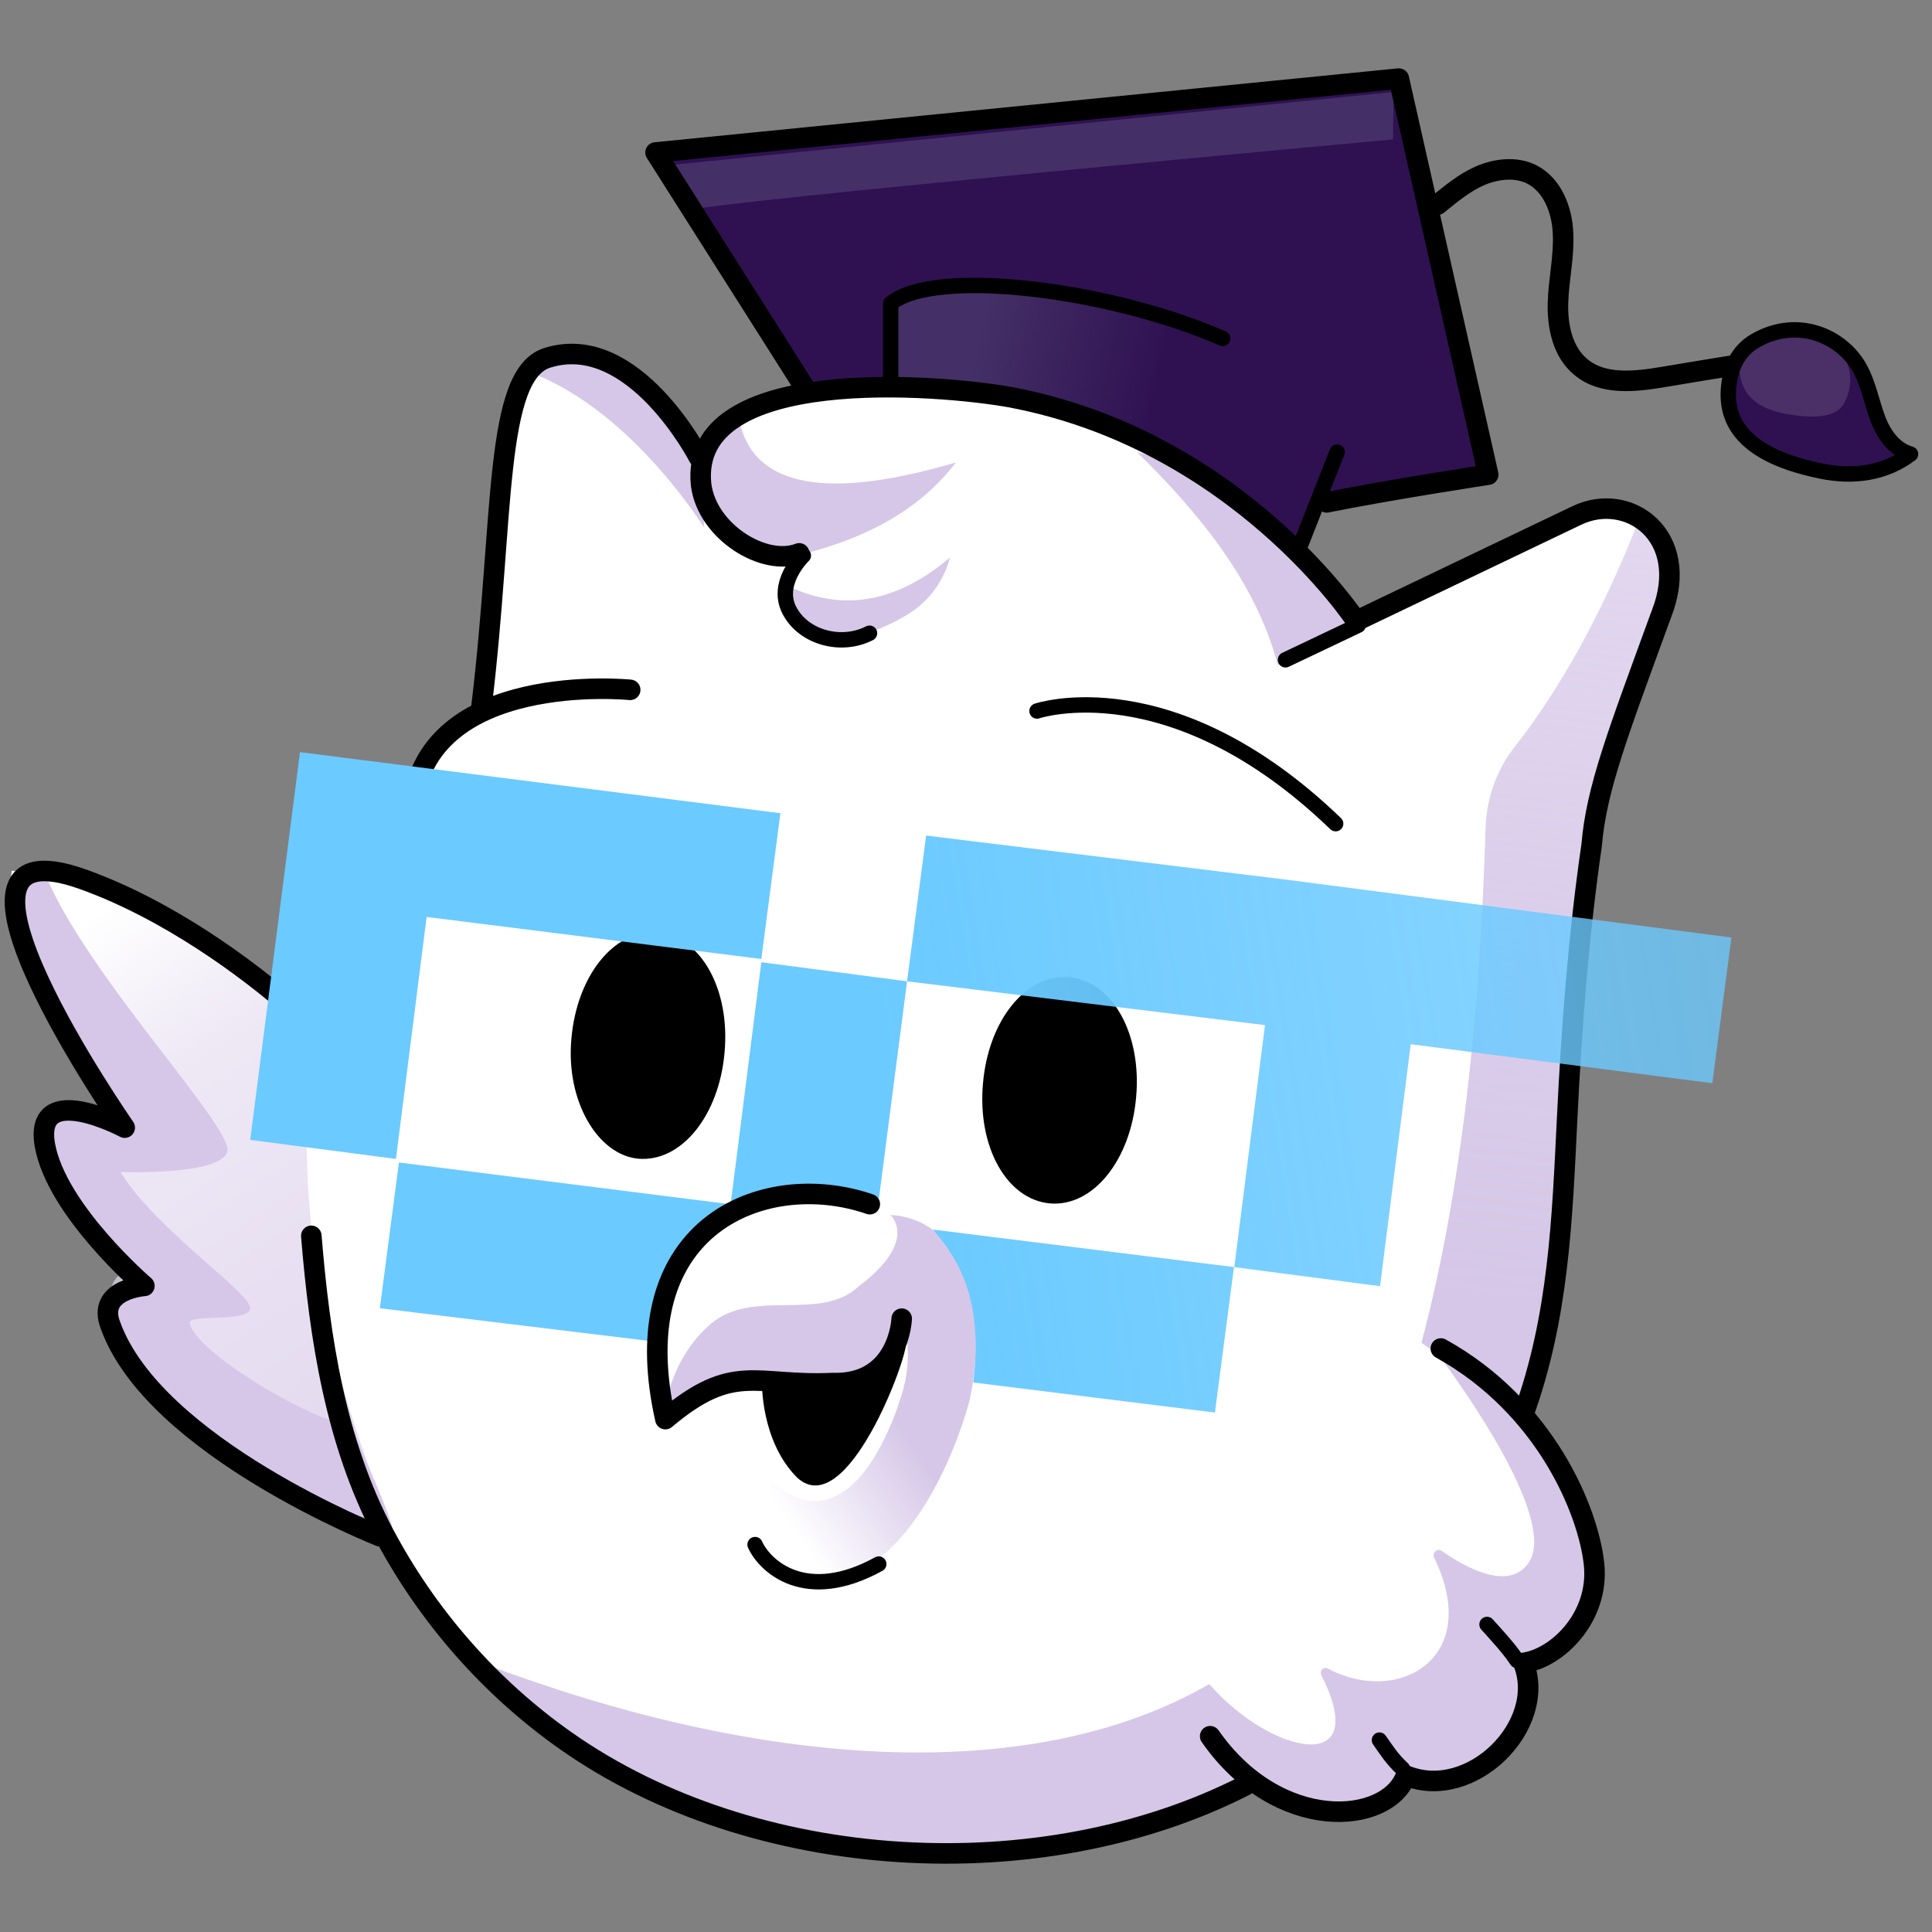
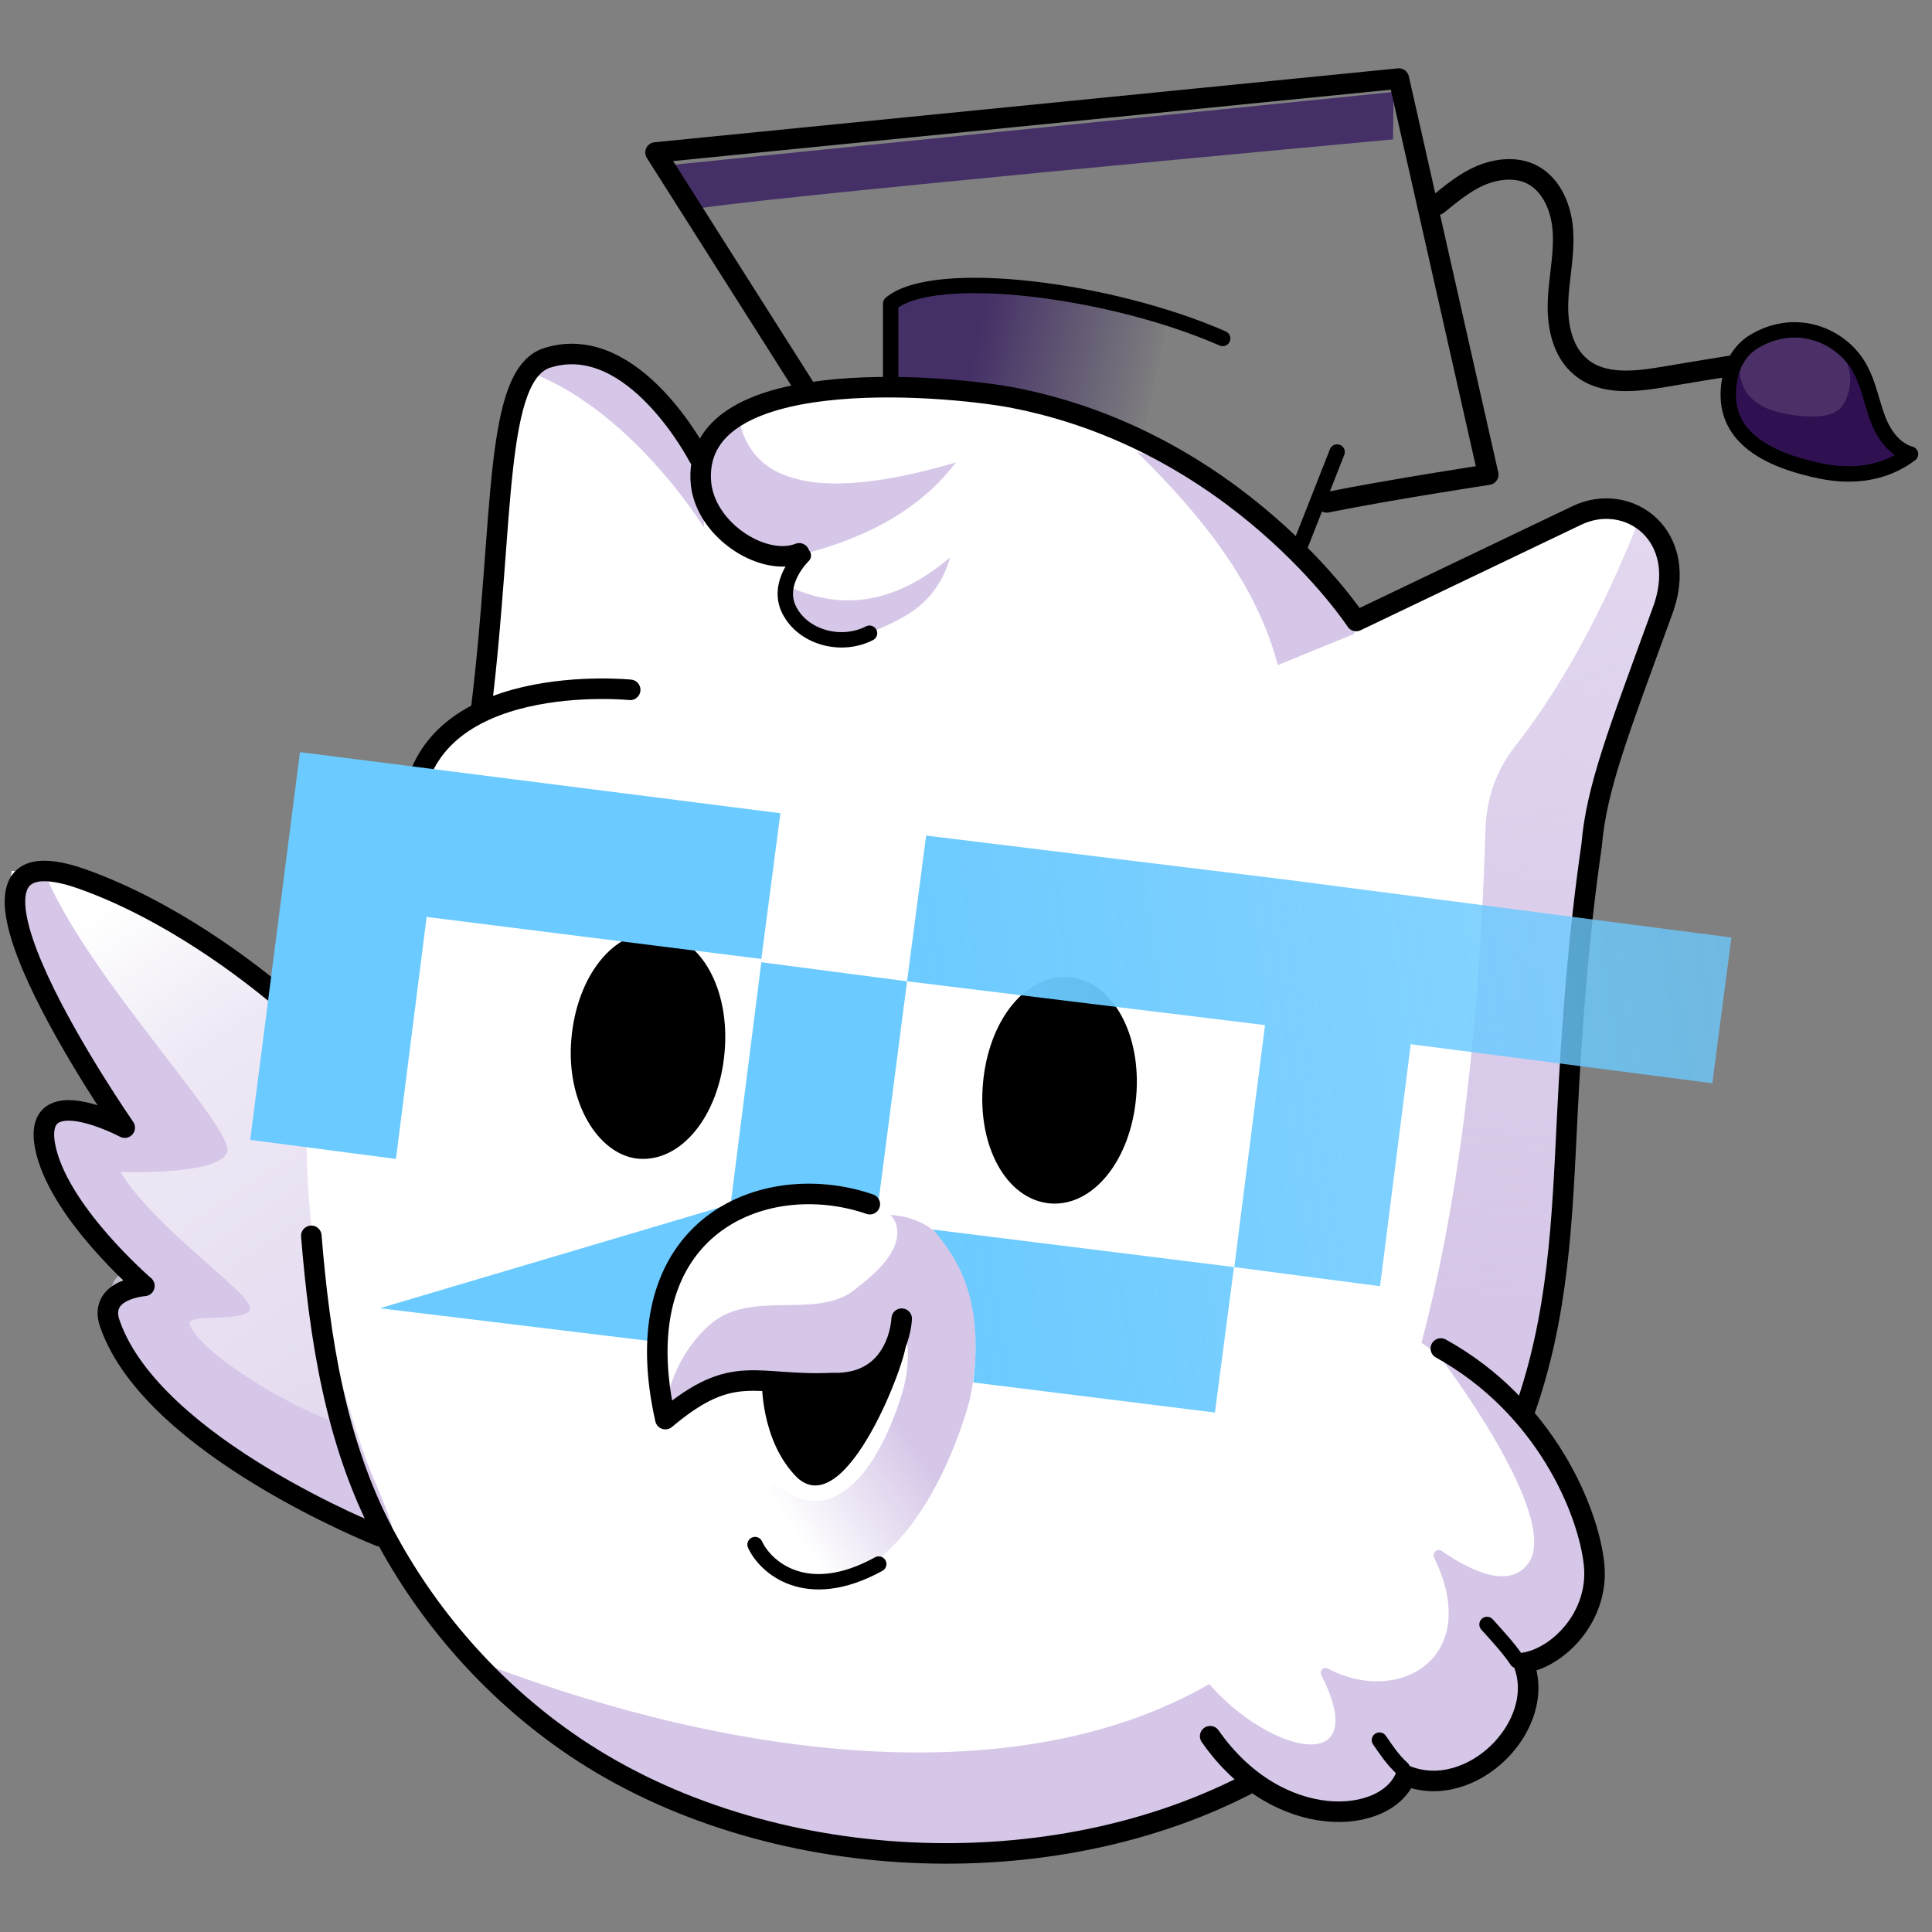
<svg xmlns="http://www.w3.org/2000/svg" width="132" height="132" viewBox="0 0 132 132" fill="none">
  <rect x="0" y="0" width="132" height="132" fill="#808080" stroke="none" />
  <path d="M113.877 40.86L109.723 52.182L107.809 63.625C107.3 74.6 106.628 84.924 105.02 92.336C104.694 93.904 104.307 95.329 103.879 96.612L107.504 102.497C109.784 107.771 108.359 111.538 104.042 114.124C104.042 119.703 101.029 121.719 95.856 121.291C92.578 124.895 88.872 124.264 84.881 121.271C69.63 129.09 56.802 126.972 44.605 122.33C39.942 119.784 36.073 116.893 32.978 113.676C30.208 110.825 28.05 107.71 26.543 104.289C13.409 99.035 7.382 93.924 7.321 88.997L8.624 86.899C5.285 83.295 3.045 79.772 3.106 76.331C4.511 75.598 6.099 75.7 7.789 76.29C3.33 69.571 0.215 63.014 0.805 59.492C0.805 59.492 5.407 60.041 9.581 61.874C13.756 63.707 24.609 70.426 24.609 70.426L27.989 61.528C26.991 55.969 27.867 51.265 32.693 48.292L34.688 28.602C35.951 21.414 43.692 23.634 47.537 31.188C51.333 23.9 74.781 24.163 87.63 36.889L92.476 42.367L107.504 35.199C111.658 34.548 114.366 35.708 113.877 40.86Z" fill="white" />
-   <path d="M88.79 37.154C88.872 36.93 90.114 33.916 90.114 33.916L101.721 32.45L95.612 5.389L44.502 10.704L55.172 26.871C67.553 25.079 78.772 28.561 88.831 37.134H88.811L88.79 37.154Z" fill="#2F1152" />
  <path d="M118.744 24.428C122.164 21.455 125.056 22.005 127.479 26.057C128.049 28.215 128.864 29.946 130.126 30.883C125.769 33.571 122.226 32.614 118.479 28.989C118.255 27.034 118.051 25.222 118.723 24.407H118.744V24.428Z" fill="#2F1152" />
  <path d="M78.08 29.926L79.831 21.618C72.317 19.352 65.997 18.672 60.812 20.681V26.423C66.901 26.077 72.643 27.299 78.08 29.926Z" fill="url(#paint0_linear_1605_10141)" />
  <path d="M50.448 28.398C51.304 33.652 57.066 34.018 65.313 31.595C62.605 35.138 58.553 37.073 53.686 38.132C47.72 38.132 46.213 32.43 50.469 28.419H50.448V28.398Z" fill="#D6C7E8" />
  <path d="M53.767 40.005C57.534 41.837 61.26 41.186 64.905 38.091C64.905 38.091 64.498 40.025 62.788 41.43C61.077 42.835 57.901 43.752 58.063 43.691C58.186 43.65 55.946 43.691 54.928 42.835C53.767 41.878 53.767 39.984 53.767 39.984V40.005Z" fill="#D6C7E8" />
  <path d="M112.024 35.403C109.479 41.899 106.607 47.05 103.492 51.021C102.23 52.609 101.558 54.584 101.497 56.6C101.11 69.327 99.888 81.259 97.119 91.746L104.042 96.633C106.607 87.307 107.992 72.401 108.888 55.216C108.888 55.216 114.08 41.044 114.08 39.089C114.08 37.134 112.024 35.383 112.024 35.383V35.403Z" fill="url(#paint1_linear_1605_10141)" />
  <path d="M104.205 114.144C104.205 119.724 101.191 121.739 96.019 121.312C92.741 124.916 89.035 124.285 85.044 121.291C69.793 129.111 56.965 126.993 44.767 122.35C40.105 119.805 36.236 116.914 33.141 113.696C51.548 120.66 70.2 122.228 82.621 115.061C86.775 119.846 93.82 121.454 90.277 114.45C90.135 114.165 90.42 113.839 90.725 114.002C95.551 116.567 101.314 113.289 97.995 106.447C97.811 106.101 98.198 105.735 98.524 105.979C100.255 107.18 103.146 108.728 104.47 106.732C106.608 103.434 98.239 92.519 98.239 92.519L105.203 92.377C104.877 93.945 104.49 95.37 104.063 96.653L107.687 102.538C109.968 107.812 108.542 111.579 104.225 114.165H104.205V114.144Z" fill="#D6C7E8" />
  <path d="M26.726 104.309C21.249 90.422 20.312 81.748 21.249 69.266C12.799 64.277 2.455 57.333 0.948 61.548C1.762 67.148 4.287 71.994 8.013 76.311C8.013 76.311 3.697 74.519 3.33 76.352C2.251 81.91 8.848 86.92 8.848 86.92C8.848 86.92 7.056 86.614 7.525 90.422C8.502 98.75 26.767 104.309 26.767 104.309H26.747H26.726Z" fill="url(#paint2_linear_1605_10141)" fill-opacity="0.7" />
  <path d="M3.004 59.532C5.814 66.558 16.015 77.064 15.527 78.693C15.058 80.322 8.237 80.078 8.237 80.078C10.599 83.967 17.095 88.304 17.095 89.363C17.095 90.422 12.798 89.709 12.961 90.422C13.572 92.845 23.773 98.363 23.773 96.979C23.773 96.979 27.215 104.696 26.726 104.309C26.482 104.106 18.785 102.253 13.837 98.323C9.316 94.698 7.504 89.017 7.504 89.017L9.927 87.632C6.18 84.945 3.818 81.442 2.983 77.064C3.981 75.822 5.997 76.026 8.461 76.82C4.307 71.363 1.599 66.048 0.906 61.019L2.963 59.532H2.983H3.004Z" fill="#D6C7E8" />
  <path d="M35.604 25.222C42.894 27.584 48.088 36.03 48.088 36.03C48.088 36.03 48.213 32.629 47.529 31.447C46.844 30.264 44.27 24.894 40.572 24.428C37.477 24 35.645 25.242 35.645 25.242H35.624L35.604 25.222Z" fill="#D6C7E8" />
  <path d="M61.343 96.103C61.913 94.556 62.137 93.09 61.974 91.685C61.974 91.685 58.655 96.307 56.558 96.673C54.46 97.019 51.609 94.393 51.609 94.393L45.379 96.551C45.379 96.551 45.705 92.886 48.575 90.442C51.447 87.999 56.069 90.341 58.655 87.897C62.829 84.761 60.834 83.01 60.834 83.01C65.985 83.295 67.492 89.689 66.27 95.574L61.485 97.081L61.363 96.124L61.343 96.103Z" fill="#D6C7E8" />
  <path d="M57.351 107.995C54.378 108.076 51.914 107.079 51.385 105.368L52.769 101.214C56.231 104.411 59.632 101.723 61.729 94.943L66.27 95.574C66.27 95.574 63.745 105.898 57.351 107.995Z" fill="url(#paint3_linear_1605_10141)" />
  <path d="M87.304 45.442C85.879 40.005 82.193 35.301 77.673 30.883C82.723 32.267 87.732 34.833 92.436 42.102L92.537 43.304L87.304 45.442Z" fill="#D6C7E8" />
  <path d="M118.886 24.387C118.581 26.851 119.964 28.003 122.448 28.349C124.271 28.603 125.626 28.48 126.095 27.36C127.276 24.693 124.812 23.064 124.812 23.064L122.002 22.534L118.988 23.613L118.886 24.387Z" fill="#4A3066" />
  <path d="M47.384 14.328C47.852 13.88 95.174 9.523 95.174 9.523L95.215 6.285L45.429 11.315L47.343 14.308H47.363L47.384 14.328Z" fill="#443066" />
  <path d="M90.644 34.324C95.001 33.448 101.68 32.43 101.68 32.43L95.572 5.369L44.788 10.418L55.071 26.627" stroke="black" stroke-width="1.403" stroke-linecap="round" stroke-linejoin="round" />
  <path d="M91.356 30.883L88.695 37.641" stroke="black" stroke-width="1.052" stroke-linecap="round" stroke-linejoin="round" />
  <path d="M60.853 26.299L60.853 20.742C63.826 18.258 75.82 19.744 83.537 23.125" stroke="black" stroke-width="1.052" stroke-linecap="round" stroke-linejoin="round" />
  <path d="M85.085 121.984C71.096 129.131 51.508 127.97 38.679 118.95C33.487 115.305 29.191 110.397 26.218 104.777C22.919 98.547 21.84 91.4 21.27 84.436" stroke="black" stroke-width="1.403" stroke-linecap="round" stroke-linejoin="round" />
  <path d="M54.602 37.806C52.24 38.742 48.31 36.34 47.903 33.123C47.007 24.794 64.274 26.281 69.019 27.136C84.555 30.048 92.659 42.428 92.659 42.428L107.687 35.24C111.25 33.489 115.587 36.605 113.531 41.899C110.538 50.105 109.071 53.872 108.746 57.741C107.85 63.91 107.381 70.121 107.076 76.331C106.73 83.316 106.506 89.933 104.083 96.633" stroke="black" stroke-width="1.403" stroke-linecap="round" stroke-linejoin="round" />
  <path d="M47.74 31.229C47.74 31.229 43.322 22.656 37.457 24.428C33.711 25.487 34.464 35.403 32.896 48.292" stroke="black" stroke-width="1.403" stroke-linecap="round" stroke-linejoin="round" />
  <path d="M43.056 47.132C43.056 47.132 28.986 45.706 28.171 55.256" stroke="black" stroke-width="1.403" stroke-linecap="round" stroke-linejoin="round" />
-   <path d="M70.852 48.578C70.852 48.578 80.035 45.462 91.255 56.275" stroke="black" stroke-width="1.052" stroke-linecap="round" stroke-linejoin="round" />
  <path d="M71.74 82.221C74.693 82.465 77.258 79.248 77.625 74.952C78.012 70.655 76.016 67.031 73.043 66.766C70.07 66.522 67.525 69.739 67.159 74.035C66.772 78.332 68.767 81.956 71.74 82.221Z" fill="black" />
  <path d="M43.62 79.167C46.572 79.411 49.138 76.194 49.505 71.897C49.892 67.601 47.896 63.977 44.923 63.712C41.95 63.467 39.405 66.685 39.038 70.981C38.651 75.278 40.871 78.922 43.62 79.167Z" fill="black" />
-   <path d="M87.829 45.08L92.797 42.718" stroke="black" stroke-width="1.052" stroke-linecap="round" stroke-linejoin="round" />
  <path d="M54.886 37.957C54.886 37.957 52.831 39.923 54.032 41.878C55.03 43.568 57.494 44.24 59.408 43.263" stroke="black" stroke-width="1.052" stroke-linecap="round" stroke-linejoin="round" />
  <path d="M25.953 104.961C25.953 104.961 10.538 98.872 7.545 90.544C6.588 88.08 9.866 87.856 9.866 87.856C9.866 87.856 3.859 82.705 3.065 78.225C2.291 73.725 8.522 77.044 8.522 77.044C8.522 77.044 -6.22 55.847 5.631 60.062C11.414 62.118 16.891 66.13 20.088 68.96" stroke="black" stroke-width="1.403" stroke-linecap="round" stroke-linejoin="round" />
-   <path d="M84.311 86.553L83.008 96.51L66.494 94.454C67.166 89.017 65.659 86.207 63.745 84.008L84.331 86.573L84.311 86.553ZM87.732 60.082L63.276 57.089L61.973 67.046L86.428 70.039L84.331 86.573L94.288 87.877L96.386 71.343L116.992 74.01L118.295 64.053L87.732 60.082ZM49.898 82.277L27.256 79.426L25.952 89.383L44.747 91.664C45.358 87.368 47.435 84.334 50.591 82.338L52.22 82.012C55.294 80.913 59.978 82.44 59.978 82.44L61.973 67.046L52.016 65.743L49.919 82.277H49.898ZM52.016 65.519L53.319 55.562L20.495 51.388L17.095 77.879L27.052 79.182L29.149 62.648L52.016 65.519Z" fill="url(#paint4_linear_1605_10141)" />
+   <path d="M84.311 86.553L83.008 96.51L66.494 94.454C67.166 89.017 65.659 86.207 63.745 84.008L84.331 86.573L84.311 86.553ZM87.732 60.082L63.276 57.089L61.973 67.046L86.428 70.039L84.331 86.573L94.288 87.877L96.386 71.343L116.992 74.01L118.295 64.053L87.732 60.082ZM49.898 82.277L25.952 89.383L44.747 91.664C45.358 87.368 47.435 84.334 50.591 82.338L52.22 82.012C55.294 80.913 59.978 82.44 59.978 82.44L61.973 67.046L52.016 65.743L49.919 82.277H49.898ZM52.016 65.519L53.319 55.562L20.495 51.388L17.095 77.879L27.052 79.182L29.149 62.648L52.016 65.519Z" fill="url(#paint4_linear_1605_10141)" />
  <path d="M59.428 82.273C58.614 81.992 57.765 81.793 56.905 81.681C50.207 80.809 42.807 85.193 45.46 96.958C50.143 93.008 51.589 94.739 56.883 94.495C61.444 94.637 61.607 90.096 61.607 90.096" stroke="black" stroke-width="1.403" stroke-linecap="round" stroke-linejoin="round" />
  <path d="M61.892 91.766C62.035 92.703 57.86 104.024 54.48 100.97C51.935 98.445 52.057 94.352 52.057 94.352C52.057 94.352 59.754 95.452 61.892 91.766Z" fill="black" />
  <path d="M51.589 105.531C52.247 106.997 55.025 109.62 60.039 106.861" stroke="black" stroke-width="1.052" stroke-linecap="round" stroke-linejoin="round" />
  <path d="M98.218 13.982C99.155 13.229 100.071 12.455 101.171 11.986C102.25 11.538 103.553 11.376 104.632 11.905C106.058 12.618 106.73 14.328 106.791 15.937C106.872 17.545 106.485 19.113 106.445 20.722C106.404 22.33 106.77 24.061 108.013 25.079C109.519 26.342 111.739 26.077 113.673 25.751C115.465 25.446 116.87 25.222 118.234 24.998" stroke="black" stroke-width="1.403" stroke-linecap="round" stroke-linejoin="round" />
  <path d="M118.214 25.731C118.397 24.794 118.927 23.939 119.721 23.41C120.698 22.779 121.879 22.453 123.04 22.555C124.73 22.697 126.318 23.735 127.112 25.242C127.662 26.281 127.866 27.421 128.273 28.541C128.68 29.661 129.413 30.7 130.533 31.025C128.782 32.349 126.603 32.634 124.425 32.186C118.133 30.903 117.766 27.951 118.214 25.731Z" stroke="black" stroke-width="1.052" stroke-linecap="round" stroke-linejoin="round" />
  <path d="M98.442 92.133C105.61 96.103 108.522 103.25 108.909 106.855C109.295 110.459 106.424 113.289 104.083 113.615C105.773 117.871 100.519 123.124 96.06 121.312C94.797 124.712 87.325 125.282 82.682 118.624" stroke="black" stroke-width="1.403" stroke-linecap="round" stroke-linejoin="round" />
  <path d="M101.598 110.988C102.148 111.599 103.115 112.637 103.644 113.451" stroke="black" stroke-width="1.052" stroke-linecap="round" stroke-linejoin="round" />
  <path d="M94.248 118.889C94.717 119.561 95.13 120.213 95.822 120.844" stroke="black" stroke-width="1.052" stroke-linecap="round" stroke-linejoin="round" />
  <defs>
    <linearGradient id="paint0_linear_1605_10141" x1="66.84" y1="22.86" x2="79.464" y2="25.507" gradientUnits="userSpaceOnUse">
      <stop stop-color="#443066" />
      <stop offset="1" stop-color="#443066" stop-opacity="0" />
    </linearGradient>
    <linearGradient id="paint1_linear_1605_10141" x1="102.84" y1="88.752" x2="122.918" y2="-79.644" gradientUnits="userSpaceOnUse">
      <stop stop-color="#D6C7E8" />
      <stop offset="0.12" stop-color="#D6C7E8" stop-opacity="0.91" />
      <stop offset="1" stop-color="#D6C7E8" stop-opacity="0" />
    </linearGradient>
    <linearGradient id="paint2_linear_1605_10141" x1="27.846" y1="101.031" x2="3.86" y2="64.501" gradientUnits="userSpaceOnUse">
      <stop stop-color="#D6C7E8" />
      <stop offset="0.74" stop-color="#E8E0F2" />
      <stop offset="1" stop-color="white" />
    </linearGradient>
    <linearGradient id="paint3_linear_1605_10141" x1="62.849" y1="99.402" x2="54.541" y2="105.042" gradientUnits="userSpaceOnUse">
      <stop stop-color="#D6C7E8" />
      <stop offset="1" stop-color="#D6C7E8" stop-opacity="0" />
    </linearGradient>
    <linearGradient id="paint4_linear_1605_10141" x1="193.782" y1="51.388" x2="35.38" y2="76.881" gradientUnits="userSpaceOnUse">
      <stop offset="0.05" stop-color="#6BCAFF" stop-opacity="0.5" />
      <stop offset="0.84" stop-color="#6BCAFF" />
    </linearGradient>
  </defs>
</svg>